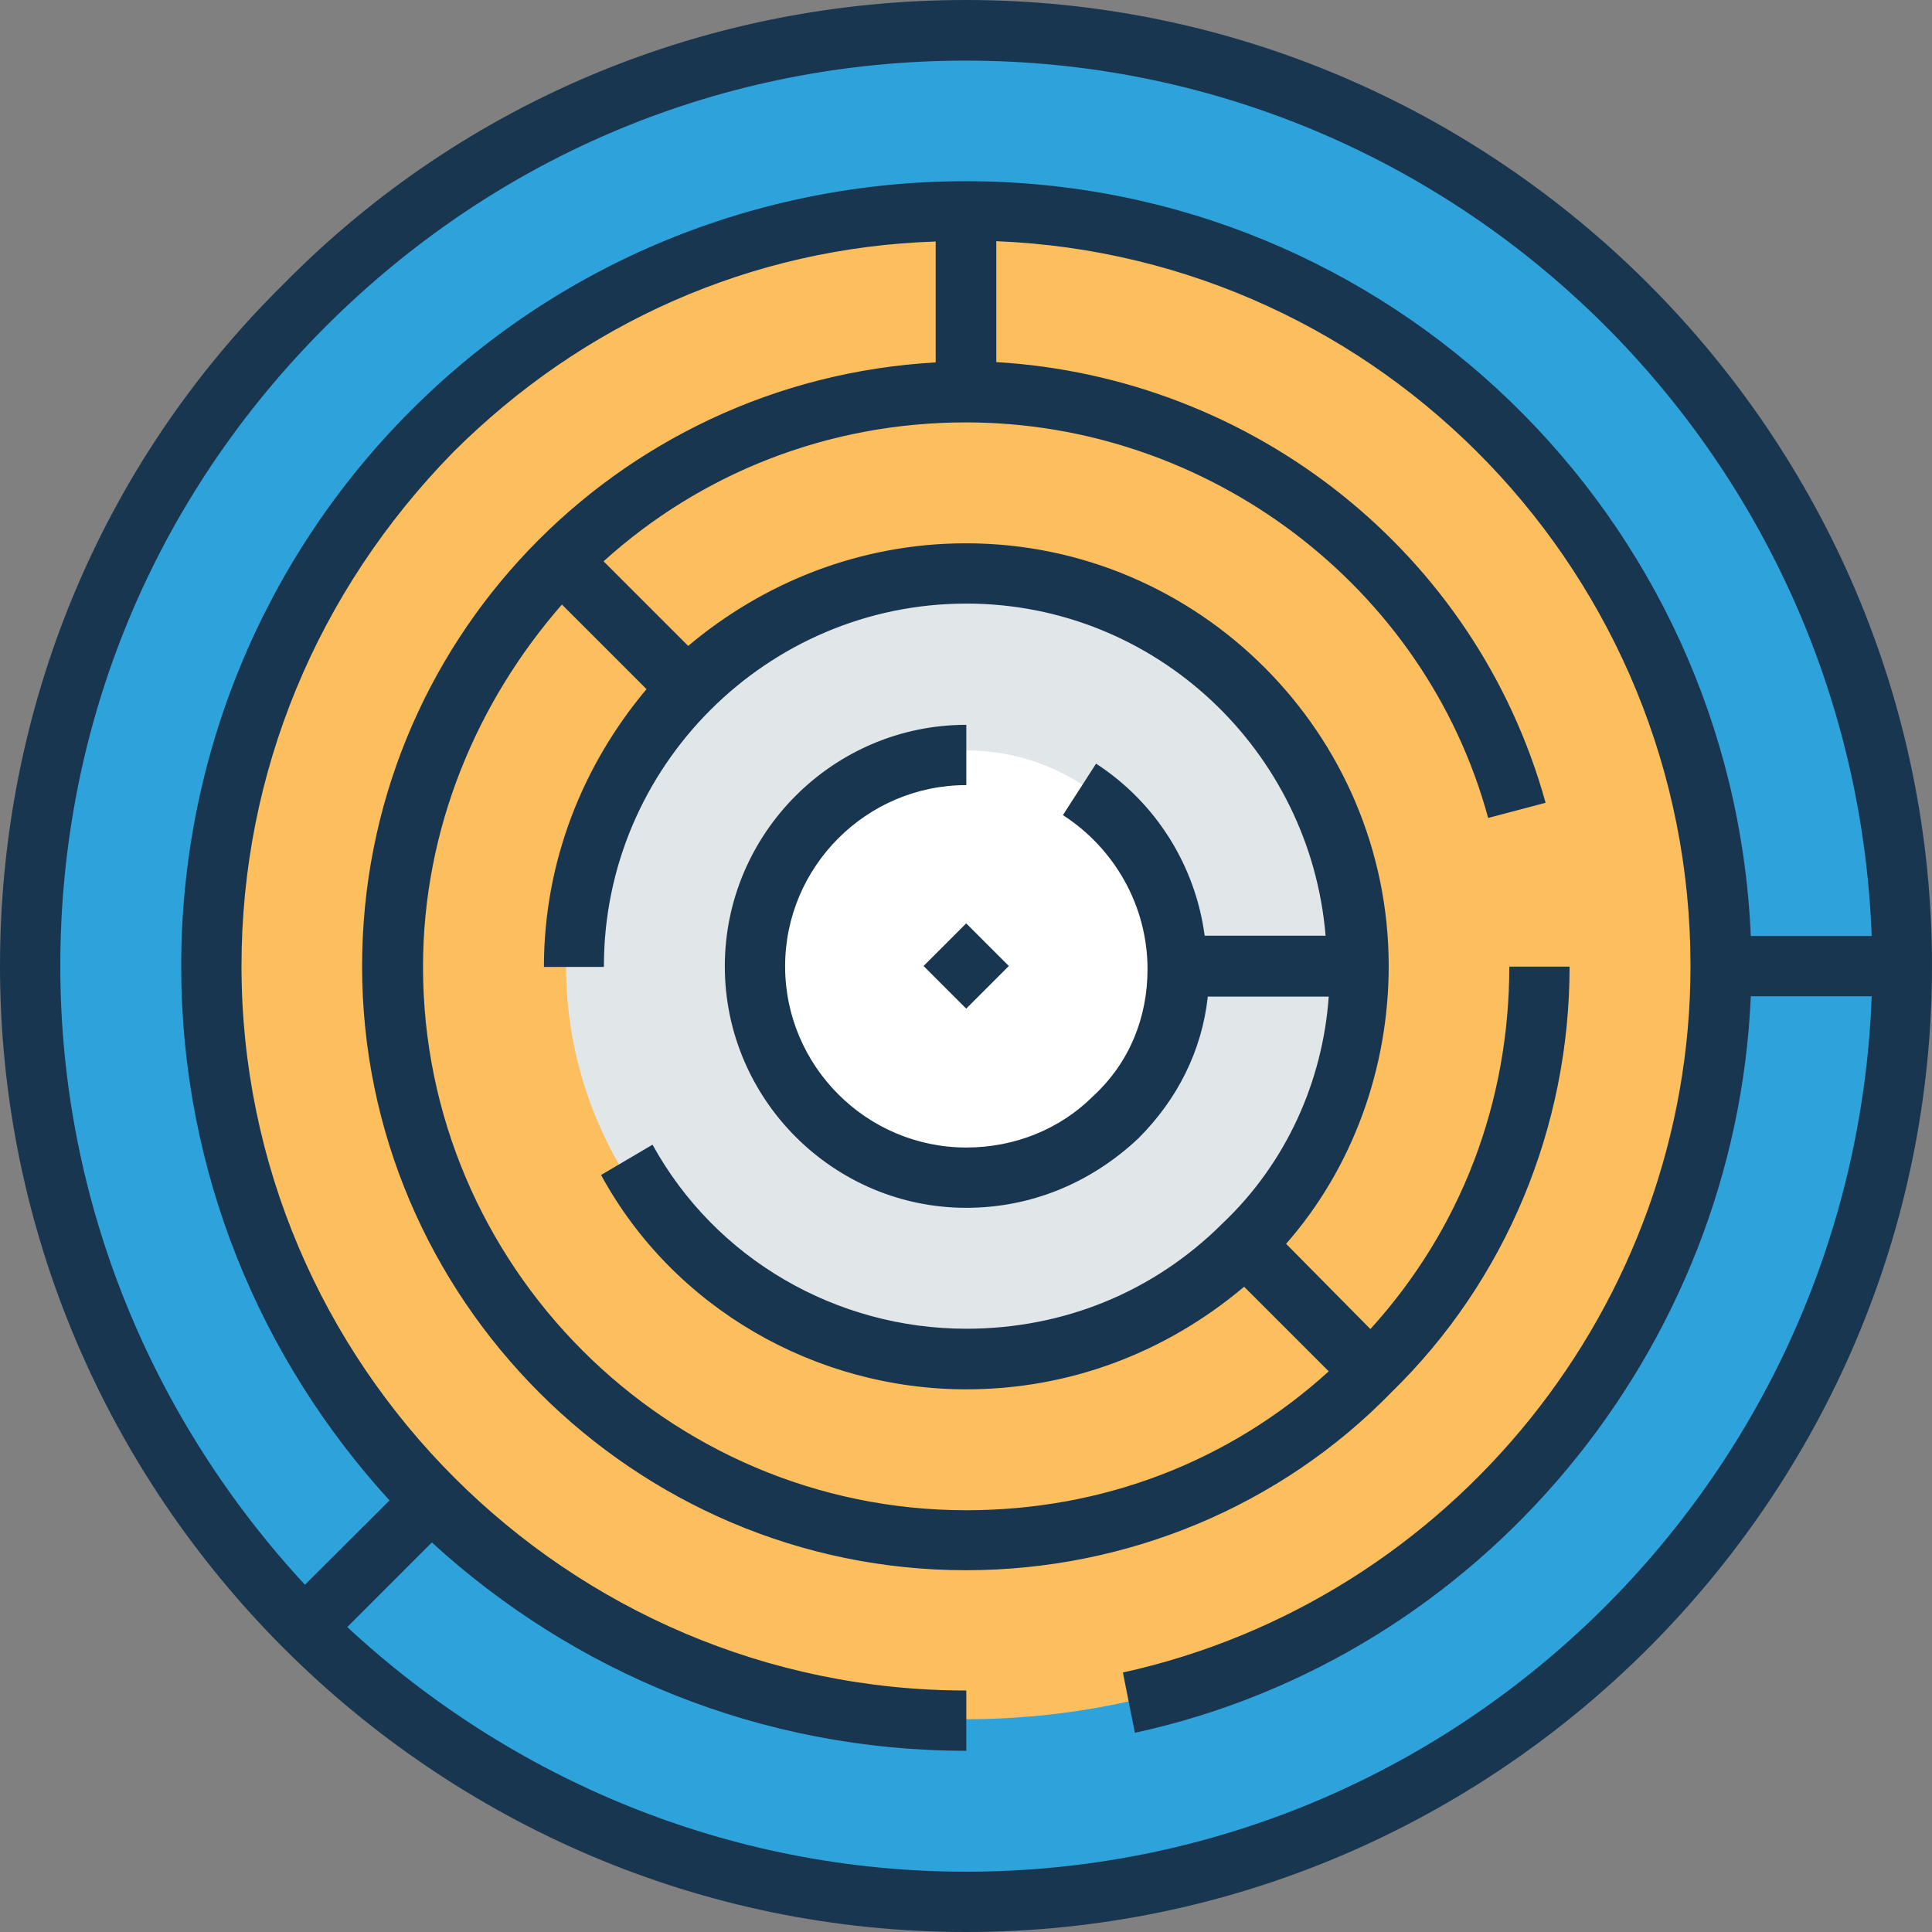
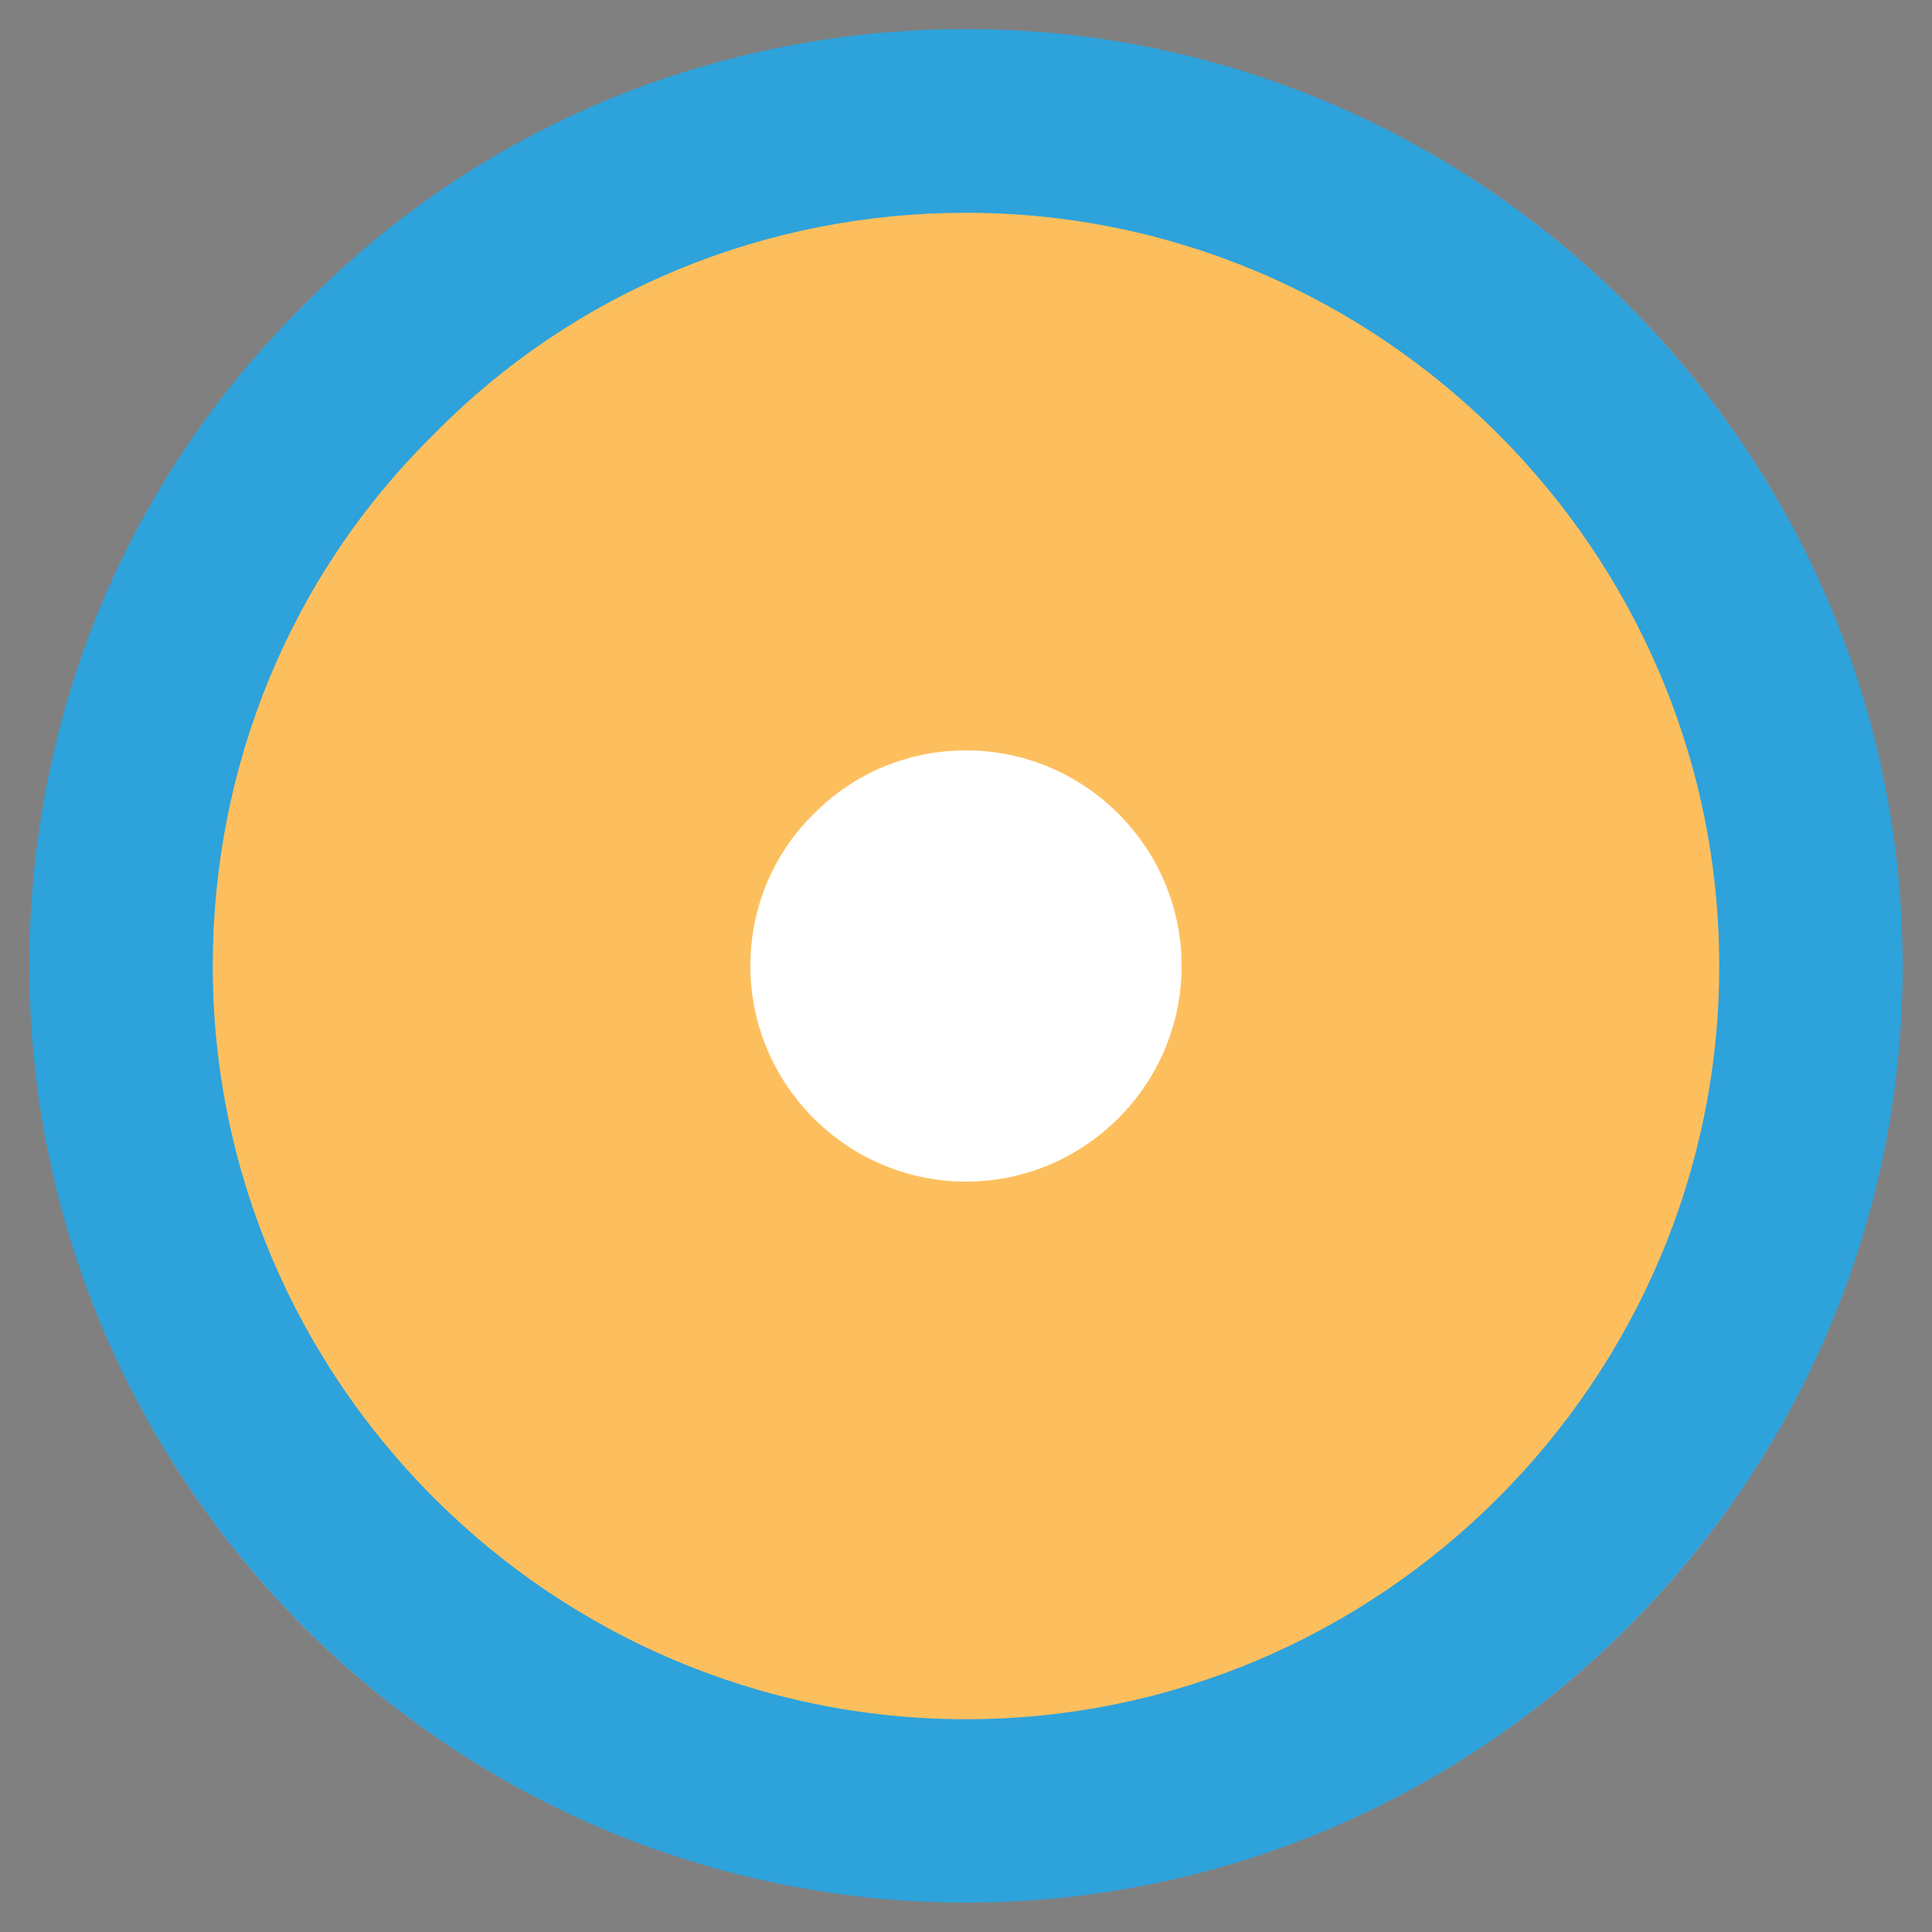
<svg xmlns="http://www.w3.org/2000/svg" id="Layer_1" x="0px" y="0px" viewBox="0 0 395.636 395.636" style="enable-background:new 0 0 395.636 395.636;" xml:space="preserve">
  <rect x="0" y="0" width="395.636" height="395.636" fill="#808080" stroke="none" />
  <path style="fill:#FFFFFF;" d="M197.818,6.206L197.818,6.206c105.697,0,191.612,85.915,191.612,191.612l0,0  c0,105.697-85.915,191.612-191.612,191.612l0,0c-105.697,0-191.612-85.915-191.612-191.612l0,0  C6.206,92.121,92.121,6.206,197.818,6.206z" />
  <path style="fill:#2EA2DB;" d="M389.624,197.818c0,105.503-86.303,191.806-191.806,191.806S6.012,303.321,6.012,197.818  c0-50.941,19.782-99.491,56.372-135.499c35.943-36.59,84.493-56.372,135.499-56.372C303.321,6.012,389.624,92.315,389.624,197.818z" />
  <path style="fill:#FDBF5E;" d="M352.065,197.818c0,84.881-69.43,154.246-154.246,154.246S43.572,282.699,43.572,197.818  c0-40.986,15.903-80.032,45.317-108.929c28.897-29.414,68.008-45.317,108.929-45.317  C282.699,43.572,352.065,112.937,352.065,197.818z" />
-   <path style="fill:#E1E6E9;" d="M279.725,197.818c0,45.059-36.848,81.907-81.907,81.907s-81.907-36.848-81.907-81.907  c0-21.786,8.469-42.473,24.048-57.859c15.386-15.644,36.073-24.048,57.859-24.048C242.877,115.911,279.725,152.76,279.725,197.818z" />
  <path style="fill:#FFFFFF;" d="M241.972,197.818c0,24.307-19.846,44.154-44.154,44.154s-44.154-19.846-44.154-44.154  c0-11.701,4.525-22.885,12.994-31.16c8.275-8.404,19.459-12.994,31.16-12.994C222.125,153.665,241.972,173.511,241.972,197.818z" />
  <g>
-     <path style="fill:#193651;" d="M197.818,0C145.261,0,95.224,20.428,58.117,58.117C20.428,95.224,0,145.261,0,197.818   c0,108.8,89.018,197.818,197.818,197.818s197.818-89.018,197.818-197.818S306.618,0,197.818,0z M12.347,197.818   c0-49.455,19.135-95.806,54.432-131.038s81.584-54.368,131.038-54.368c100.137,0,181.721,79.774,185.471,179.265h-24.76   c-3.685-85.98-74.15-154.57-160.711-154.57c-42.667,0-83.459,16.679-113.713,46.998s-46.998,71.046-46.998,113.713   c0,42.02,16.097,80.356,42.667,109.446l-17.325,17.261C31.547,291.168,12.347,246.626,12.347,197.818z M197.818,383.289   c-48.808,0-93.349-19.135-126.707-50.101l17.325-17.325c29.026,26.57,67.362,42.667,109.446,42.667v-12.347   c-81.648,0-148.428-66.78-148.428-148.364c0-39.564,15.451-76.671,43.248-105.115c26.57-26.57,61.22-42.02,98.909-43.248v24.76   c-65.552,3.685-117.463,57.471-117.463,123.669c0,68.008,55.661,123.669,123.669,123.669c32.776,0,64.323-12.994,87.143-36.461   c23.467-22.885,36.461-54.368,36.461-87.143h-12.347c0,27.798-9.891,53.786-28.444,74.214l-17.261-17.455   c13.576-15.451,21.01-35.879,21.01-56.889c0-47.58-38.917-86.562-86.562-86.562c-21.657,0-41.438,8.016-56.889,21.01   l-17.325-17.325c19.782-17.907,45.77-28.444,74.214-28.444c49.455,0,93.996,33.358,106.925,81.002l11.766-3.103   c-14.222-51.329-59.992-87.143-112.485-90.246V49.39c79.127,3.168,142.158,68.655,142.158,148.428   c0,69.236-48.808,129.81-116.234,144.679l2.457,12.347c71.111-15.451,123.022-78.481,126.125-150.82h24.76   C379.539,303.515,297.956,383.289,197.818,383.289z M123.669,197.818c0-40.792,33.358-74.214,74.214-74.214   c38.917,0,70.465,30.319,73.568,68.008h-24.76c-1.875-14.222-9.891-27.216-22.238-35.232l-6.788,10.537   c10.537,6.788,17.325,18.554,17.325,31.547c0,9.891-3.685,19.135-11.119,25.988c-6.788,6.788-16.097,10.537-25.988,10.537   c-20.428,0-37.107-16.679-37.107-37.107s16.679-37.107,37.107-37.107v-12.347c-27.216,0-49.455,22.238-49.455,49.455   s22.238,49.455,49.455,49.455c12.994,0,25.341-4.913,35.232-14.222c8.016-8.016,12.994-17.907,14.222-29.026h24.76   c-1.228,17.325-8.663,34.004-21.657,46.352c-14.222,14.222-32.776,21.657-52.558,21.657c-26.57,0-51.329-14.222-64.259-37.689   l-10.537,6.206c14.804,27.216,43.895,43.895,74.796,43.895c21.01,0,40.792-7.434,56.889-21.01l17.325,17.325   c-20.428,18.554-46.352,28.444-74.214,28.444c-61.22,0-111.257-50.101-111.257-111.257c0-28.444,11.119-54.368,28.444-74.214   l17.325,17.325c-12.994,15.451-21.01,35.232-21.01,56.889h12.283V197.818z" />
-     <rect x="191.645" y="191.601" transform="matrix(-0.707 -0.707 0.707 -0.707 197.89 477.501)" style="fill:#193651;" width="12.347" height="12.347" />
-   </g>
+     </g>
  <g>
</g>
  <g>
</g>
  <g>
</g>
  <g>
</g>
  <g>
</g>
  <g>
</g>
  <g>
</g>
  <g>
</g>
  <g>
</g>
  <g>
</g>
  <g>
</g>
  <g>
</g>
  <g>
</g>
  <g>
</g>
  <g>
</g>
</svg>